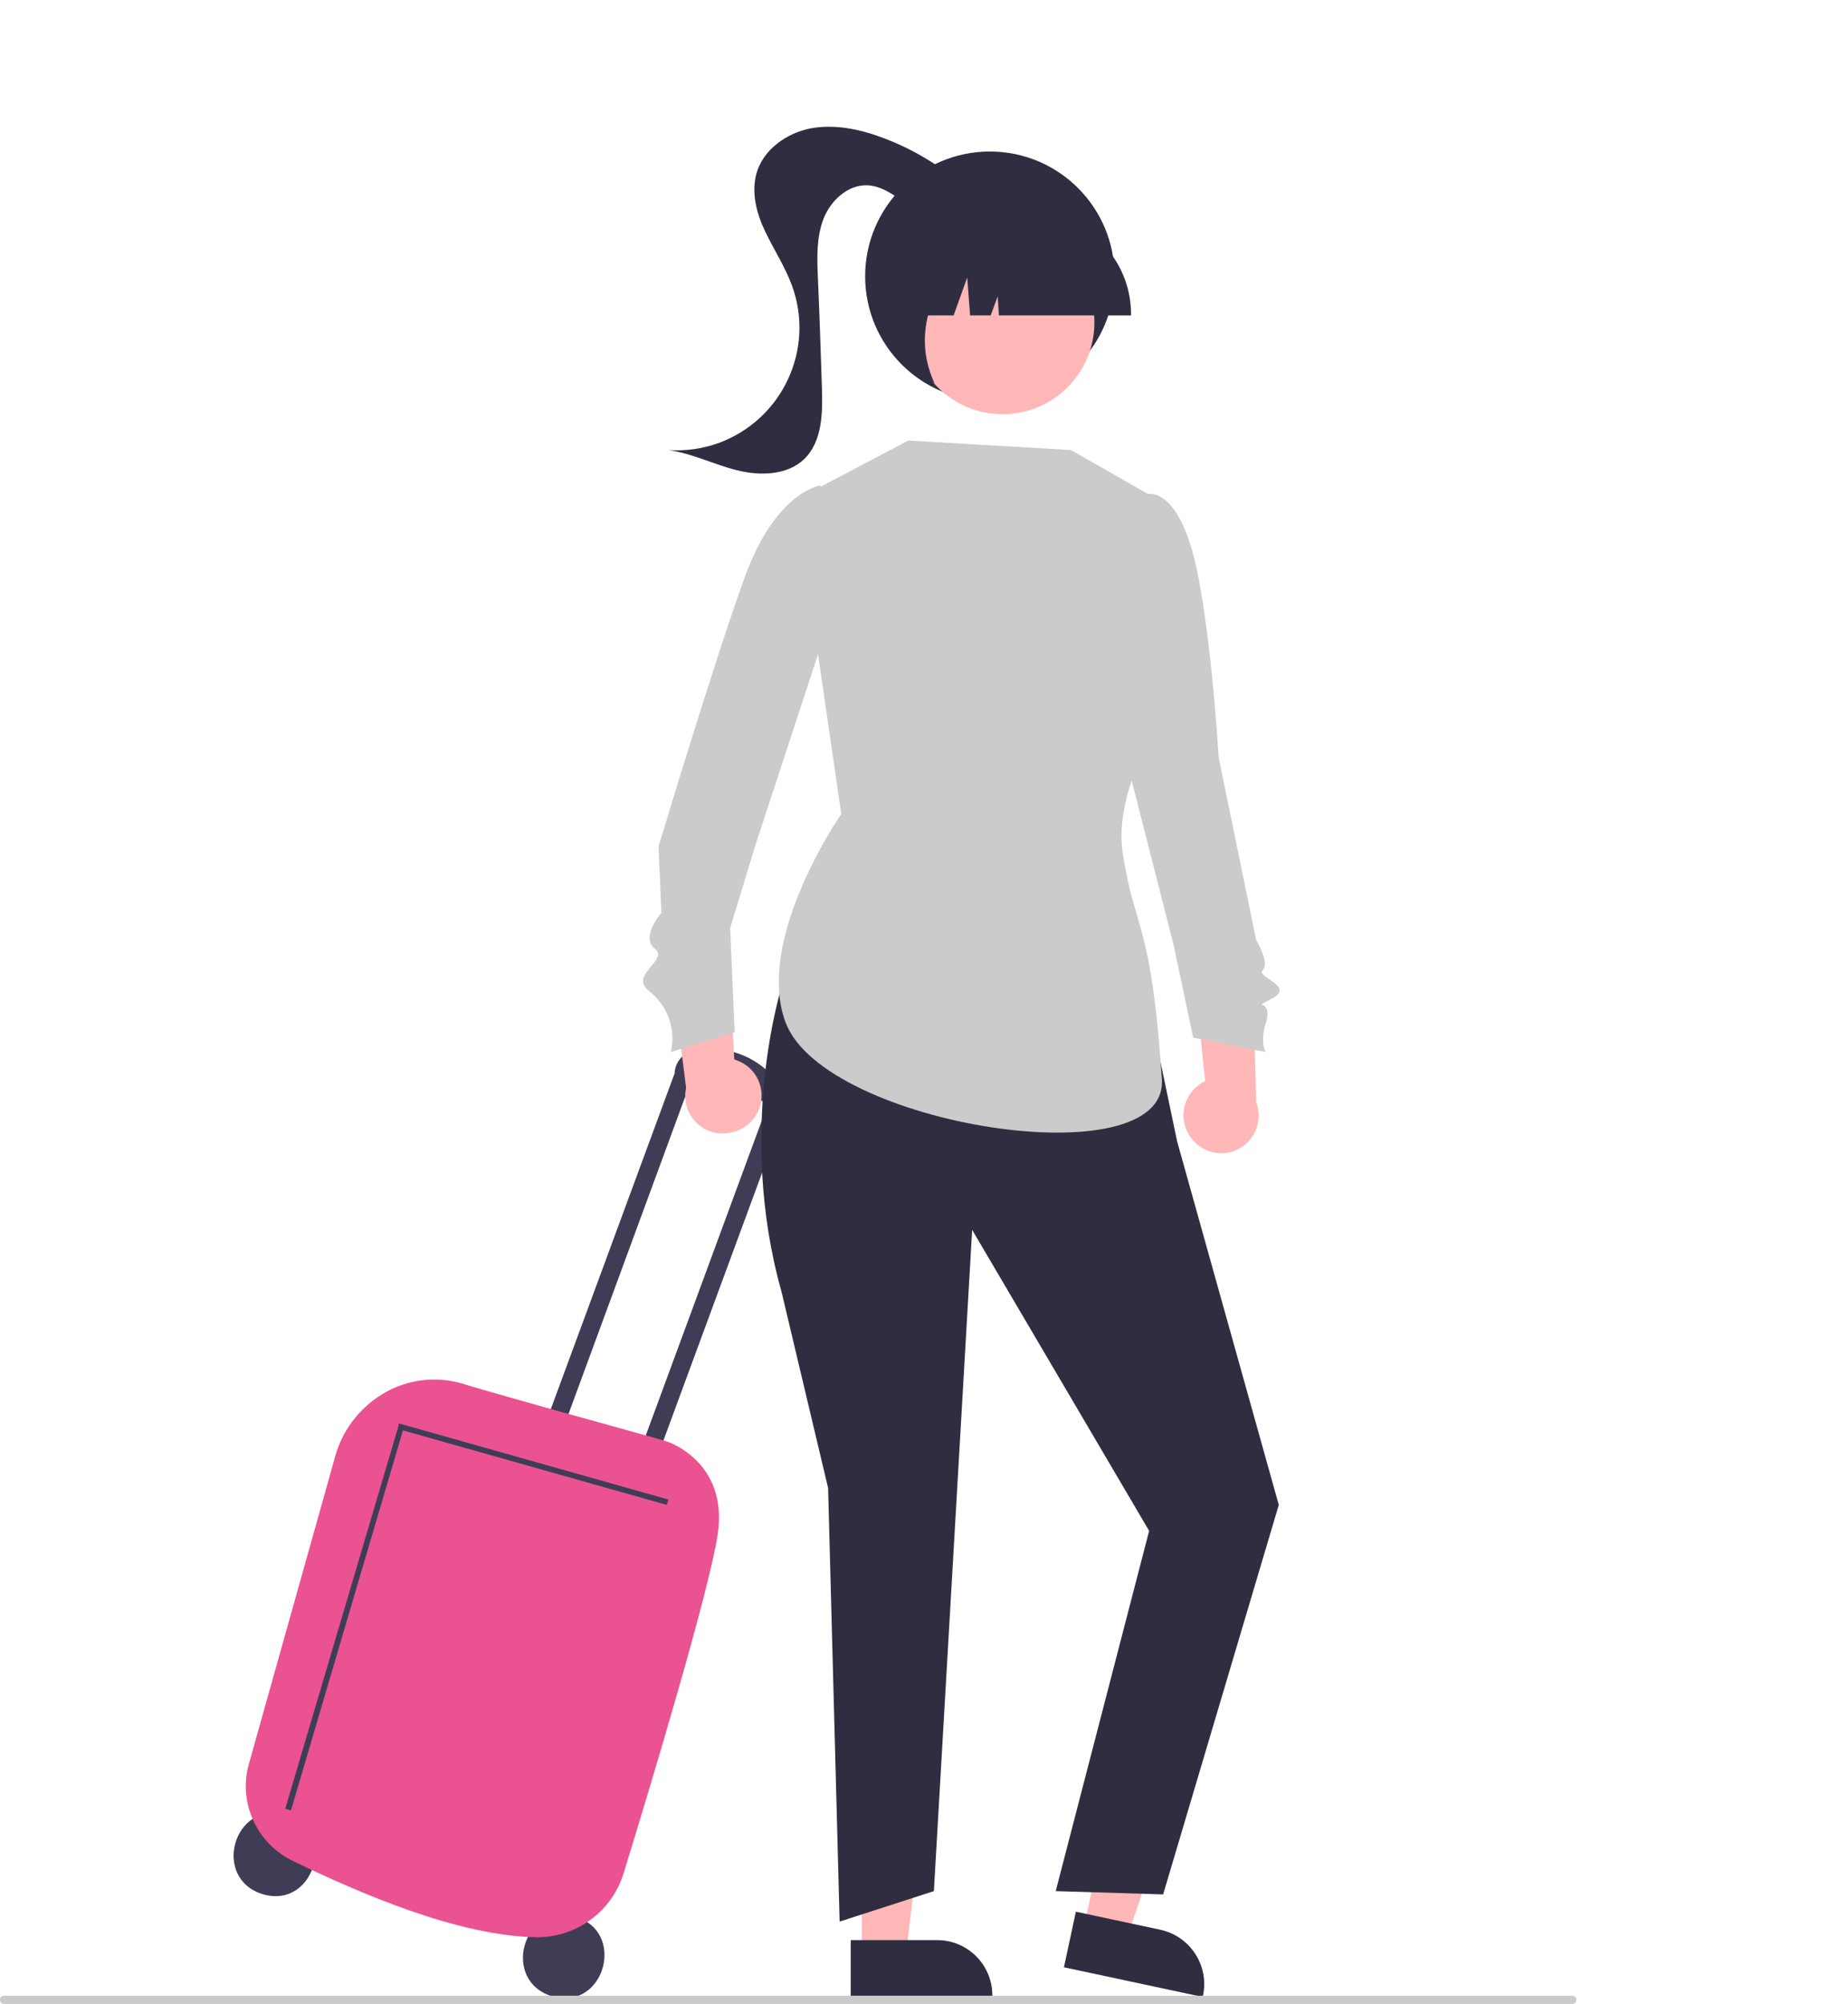
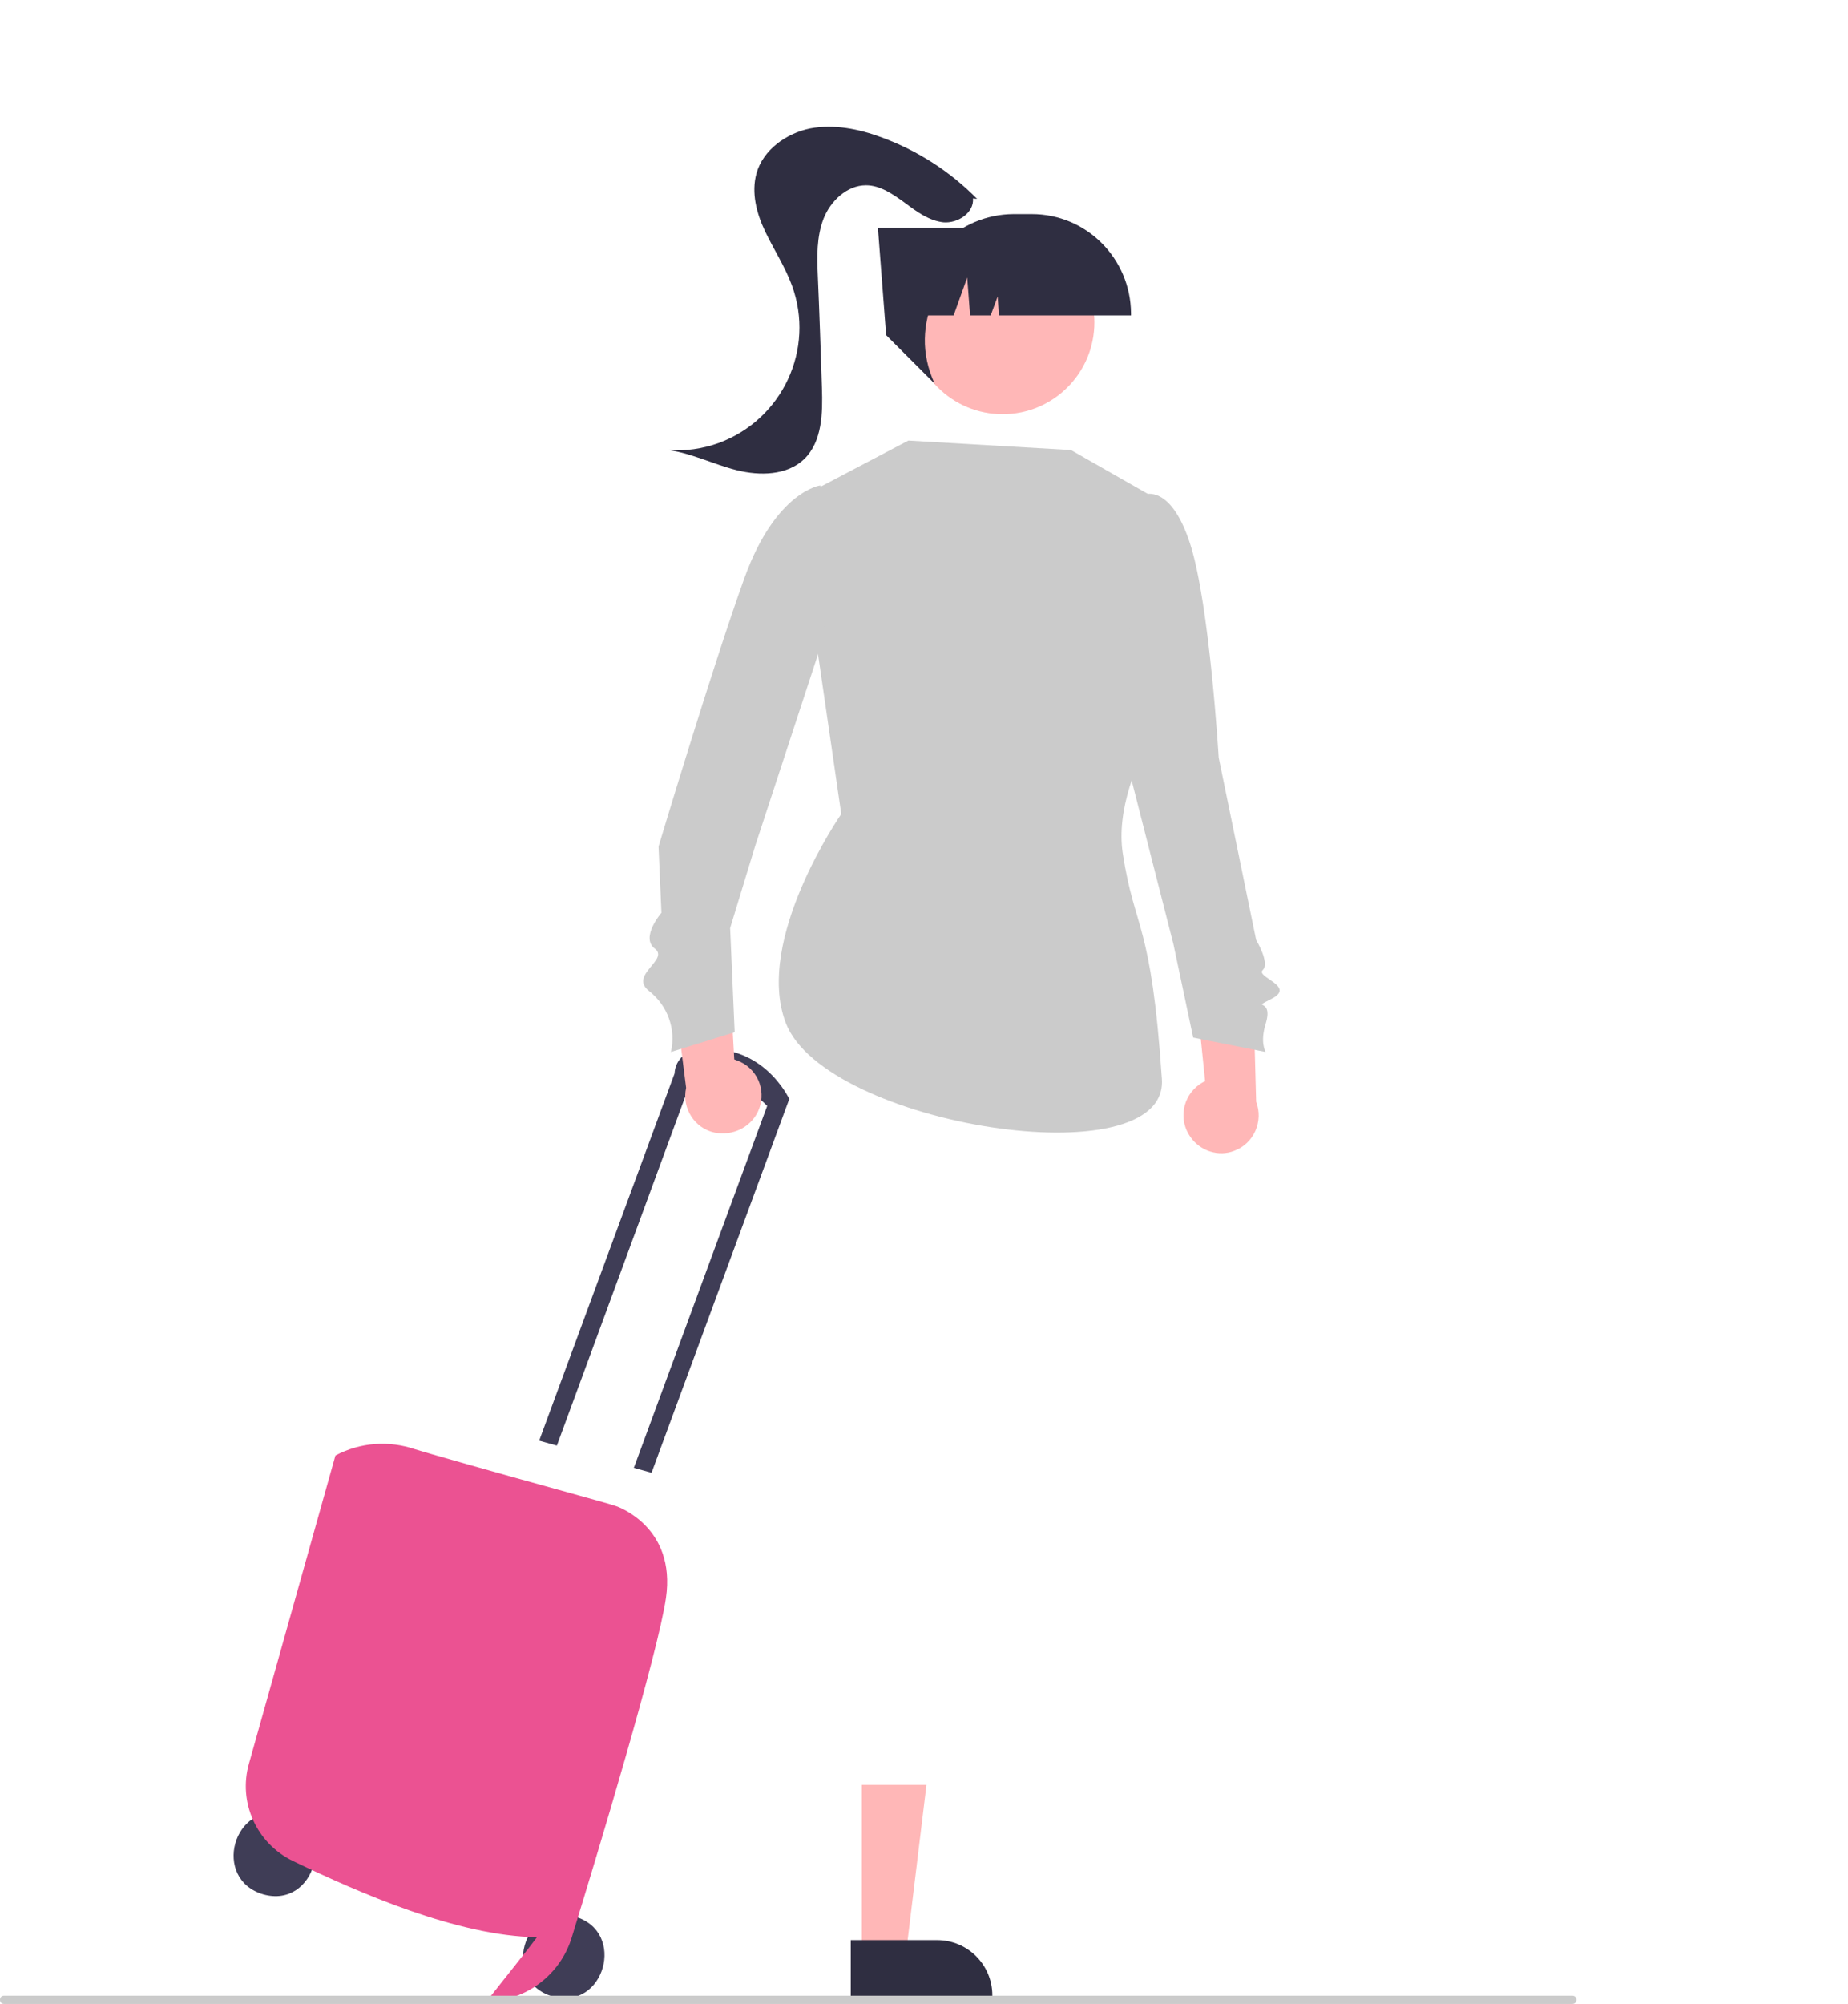
<svg xmlns="http://www.w3.org/2000/svg" version="1.1" id="Layer_1" x="0px" y="0px" viewBox="0 0 449 486.7" style="enable-background:new 0 0 449 486.7;" xml:space="preserve">
  <style type="text/css">
	.st0{fill:#3F3D56;}
	.st1{fill:#EB5292;}
	.st2{fill:#FFB7B7;}
	.st3{fill:#2F2E41;}
	.st4{fill:#CBCBCB;}
</style>
  <path class="st0" d="M69.4,440.7c-12.7-3.5-18.1,15.7-5.4,19.4C76.6,463.6,82,444.3,69.4,440.7z" />
  <path class="st0" d="M139.7,465.5c-12.7-3.5-18.1,15.7-5.4,19.4C146.9,488.4,152.3,469.1,139.7,465.5z" />
  <path class="st0" d="M168.1,262.6l-0.2-0.1l-32.6,88.6l-4.3-1.2l32.9-89.2l0,0c0.1-2.8,2.2-5.2,5-5.6c16.3-2.6,22.9,11.9,22.9,11.9  l-0.1,0.1l-33.4,90.6l-4.3-1.2l32.4-87.9C176.6,258.7,168.1,262.6,168.1,262.6z" />
-   <path class="st1" d="M130.4,470.5c-19.2-0.3-43-10.7-59.2-18.5c-8.9-4.3-13.4-14.3-10.7-23.7l21-74.8c1.9-6.7,6.5-12.3,12.6-15.6  c6-3.2,13-3.7,19.4-1.5c0.8,0.3,21.2,6.1,34.7,9.8c7.9,2.2,13.7,3.8,14.1,4c0.3,0.1,14.6,5,12.1,22.3c-1.9,13.3-16.6,62.1-22.9,82.5  c-2.8,9.1-11.2,15.4-20.7,15.5C130.6,470.5,130.5,470.5,130.4,470.5z" />
-   <polygon class="st0" points="70.7,439.7 97.9,347.4 162,365.5 162.4,364.2 96.9,345.7 96.8,346.4 69.3,439.3 " />
+   <path class="st1" d="M130.4,470.5c-19.2-0.3-43-10.7-59.2-18.5c-8.9-4.3-13.4-14.3-10.7-23.7l21-74.8c6-3.2,13-3.7,19.4-1.5c0.8,0.3,21.2,6.1,34.7,9.8c7.9,2.2,13.7,3.8,14.1,4c0.3,0.1,14.6,5,12.1,22.3c-1.9,13.3-16.6,62.1-22.9,82.5  c-2.8,9.1-11.2,15.4-20.7,15.5C130.6,470.5,130.5,470.5,130.4,470.5z" />
  <path class="st2" d="M184.1,270.1c2.2-4.5,0.4-10-4.2-12.2c-0.5-0.2-1-0.4-1.5-0.6l-1.8-32.4l-13.6,10l3.7,29.3  c-1.1,5,2.1,9.9,7,10.9C178,275.9,182.2,273.9,184.1,270.1z" />
  <path class="st2" d="M289.2,276.1c-2.9-4.1-1.9-9.8,2.2-12.7c0.4-0.3,0.9-0.6,1.4-0.8l-3.3-32.3l14.9,7.8l0.8,29.5  c1.8,4.7-0.5,10.1-5.3,11.9C296.1,281,291.6,279.6,289.2,276.1L289.2,276.1z" />
  <polygon class="st2" points="209.4,474.7 220.1,474.7 225.1,433.5 209.4,433.5 " />
  <path class="st3" d="M206.7,471.2l21,0h0c7.4,0,13.4,6,13.4,13.4v0.4l-34.4,0L206.7,471.2z" />
-   <polygon class="st2" points="263.3,468.3 273.8,470.5 287.4,431.3 272,428 " />
-   <path class="st3" d="M261.4,464.3l20.6,4.4l0,0c7.2,1.6,11.8,8.7,10.3,15.9l-0.1,0.4l-33.7-7.2L261.4,464.3z" />
-   <path class="st3" d="M190.1,239c0,0-11.4,35.1-0.2,74.8l11.3,47.6l2.8,105.3l22.9-7.4l9.3-160.6l43,73.1l-22.7,87.5l26.1,0.8  l28.1-94.6l-24.7-88.3l-4.5-21.5L190.1,239z" />
  <path class="st4" d="M283,122.3l-22.8-13l-39.5-2.3l-27.4,14.4l11.1,76.3c0,0-21.2,30.5-13.5,50.7c9.5,25,93,38.1,91.4,13.7  c-2.6-38.6-6.6-35.9-9.5-54.8c-3.2-20.8,19.2-47.4,19.2-47.4L283,122.3z" />
  <path class="st4" d="M201.8,128.9l-2.5-11c0,0-10.8,1.4-18.4,22.4S160,205.6,160,205.6l0.7,16.1c0,0-5.2,6-1.6,8.7  s-6.4,6.4-1.4,10.3c4.5,3.5,6.6,9.3,5.3,14.8l15.5-4.8l-1.1-25.3l6.1-20l16.4-50L201.8,128.9z" />
  <path class="st4" d="M274.6,130.8l3.5-10.7c0,0,6.4-2.6,11.1,12.1s6.9,51.8,6.9,51.8l9.1,44.3c0,0,3.4,5.6,1.6,7.3s8,3.9,2.3,6.9  s0.5-0.6-1.6,6.2c-1.4,4.5,0,6.8,0,6.8l-17.6-3.5l-4.8-22.7L274.3,187L274.6,130.8z" />
-   <circle class="st3" cx="240.5" cy="67.1" r="30.3" />
  <path class="st3" d="M237.4,48.3c-6.5-6.6-14.4-11.7-23.1-14.9c-5.6-2.1-11.7-3.3-17.5-2.2c-5.8,1.2-11.4,5.2-13,10.9  c-1.3,4.7,0,9.7,2.1,14.1c2.1,4.4,4.8,8.5,6.5,13.1c5.7,15.5-2.3,32.6-17.8,38.3c-3.9,1.4-8.1,2-12.2,1.7c5.7,0.8,11,3.5,16.6,4.9  s12.2,1.3,16.4-2.7c4.4-4.3,4.5-11.2,4.3-17.3c-0.3-9.1-0.6-18.2-1-27.3c-0.2-4.6-0.3-9.4,1.4-13.8c1.7-4.3,5.7-8.1,10.3-8.1  c3.5,0,6.6,2.2,9.5,4.3c2.8,2.1,5.8,4.3,9.3,4.7c3.5,0.3,7.5-2.3,7.2-5.8L237.4,48.3z" />
  <circle class="st2" cx="243.6" cy="78.3" r="22.3" />
  <path class="st3" d="M274.9,76.6h-32.2l-0.3-4.6l-1.7,4.6h-5l-0.7-9.2l-3.3,9.2h-9.6v-0.5c0-13.3,10.8-24,24.1-24.1h4.5  c13.3,0,24,10.8,24.1,24.1V76.6z" />
  <path class="st3" d="M227.1,93.2l-11.8-11.8l-2-26.1h26l-0.6,0.6C229.8,64.9,220.1,78.1,227.1,93.2z" />
  <path class="st4" d="M382,486.7H1c-0.6,0-1-0.4-1-1s0.4-1,1-1h381c0.6,0,1,0.4,1,1S382.6,486.7,382,486.7z" />
</svg>